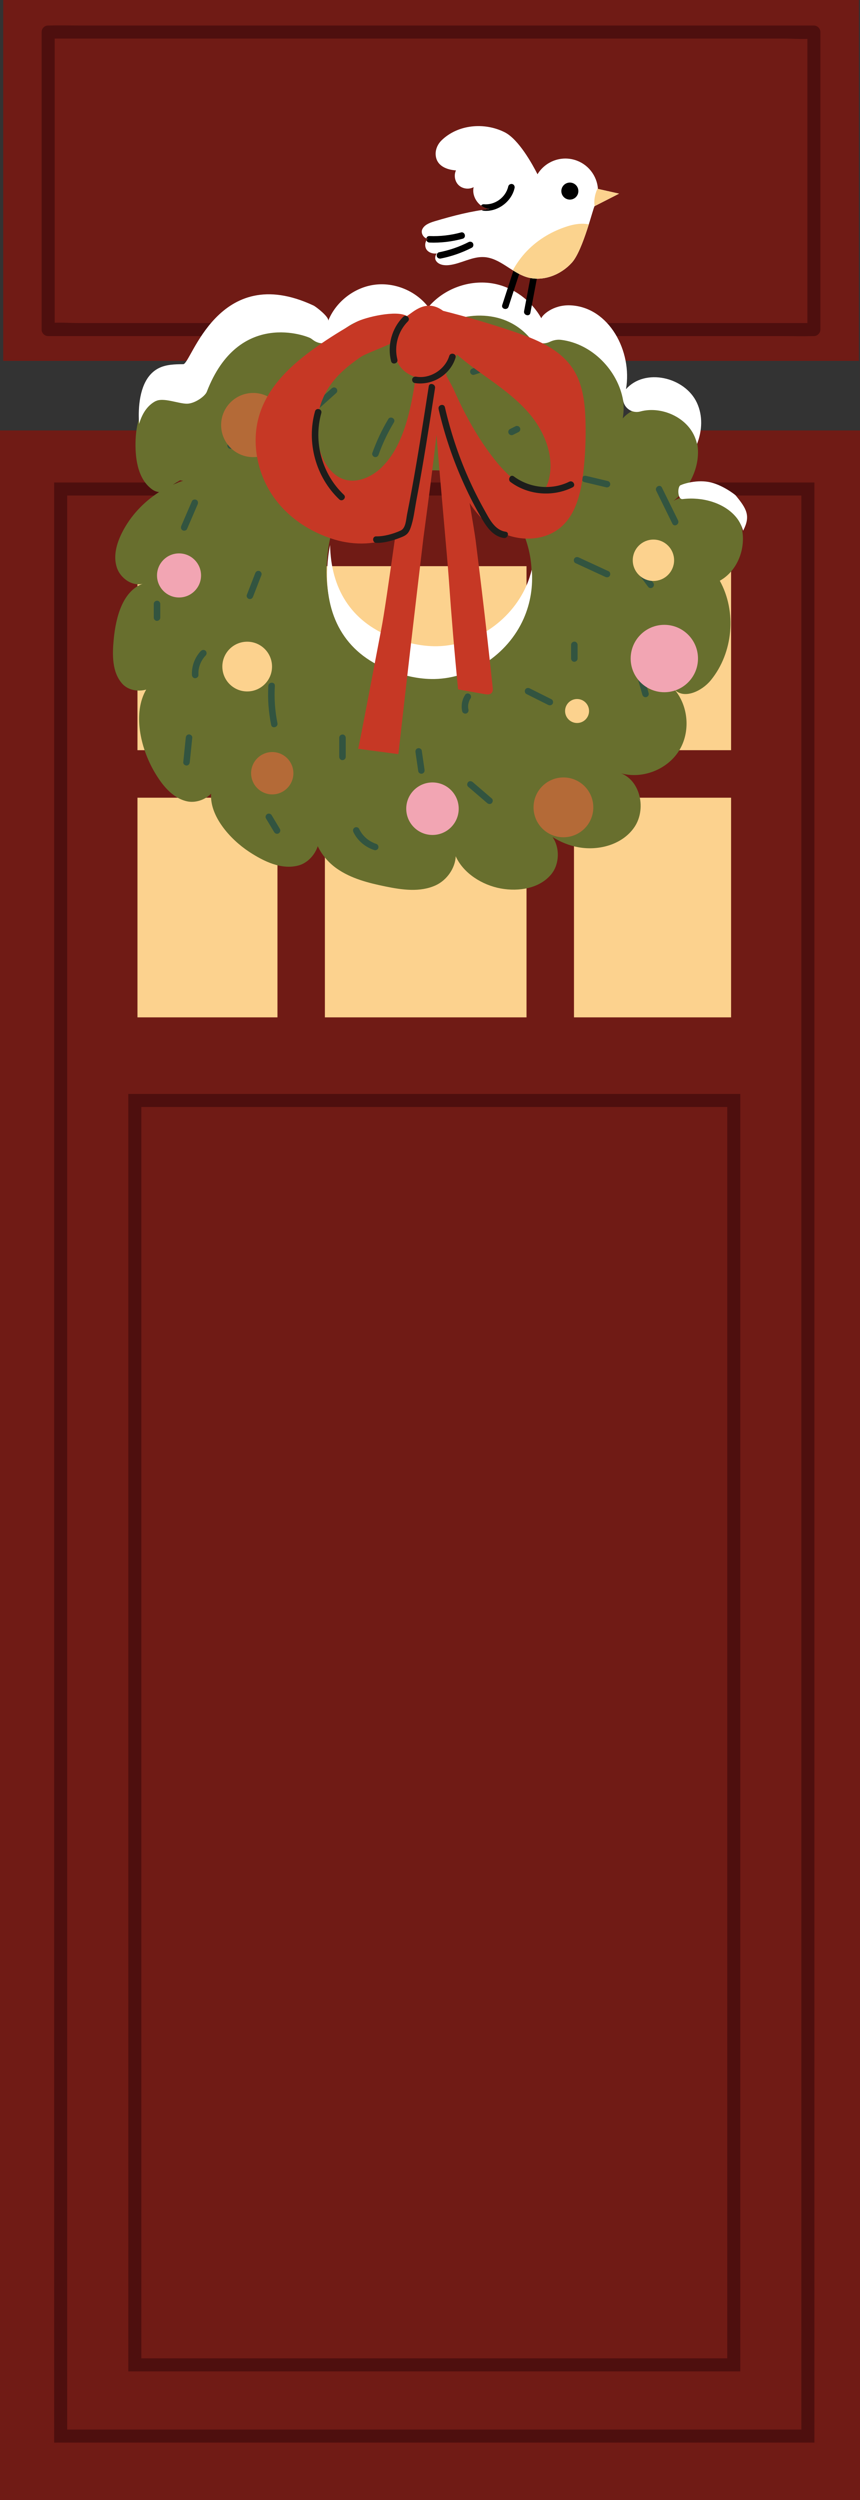
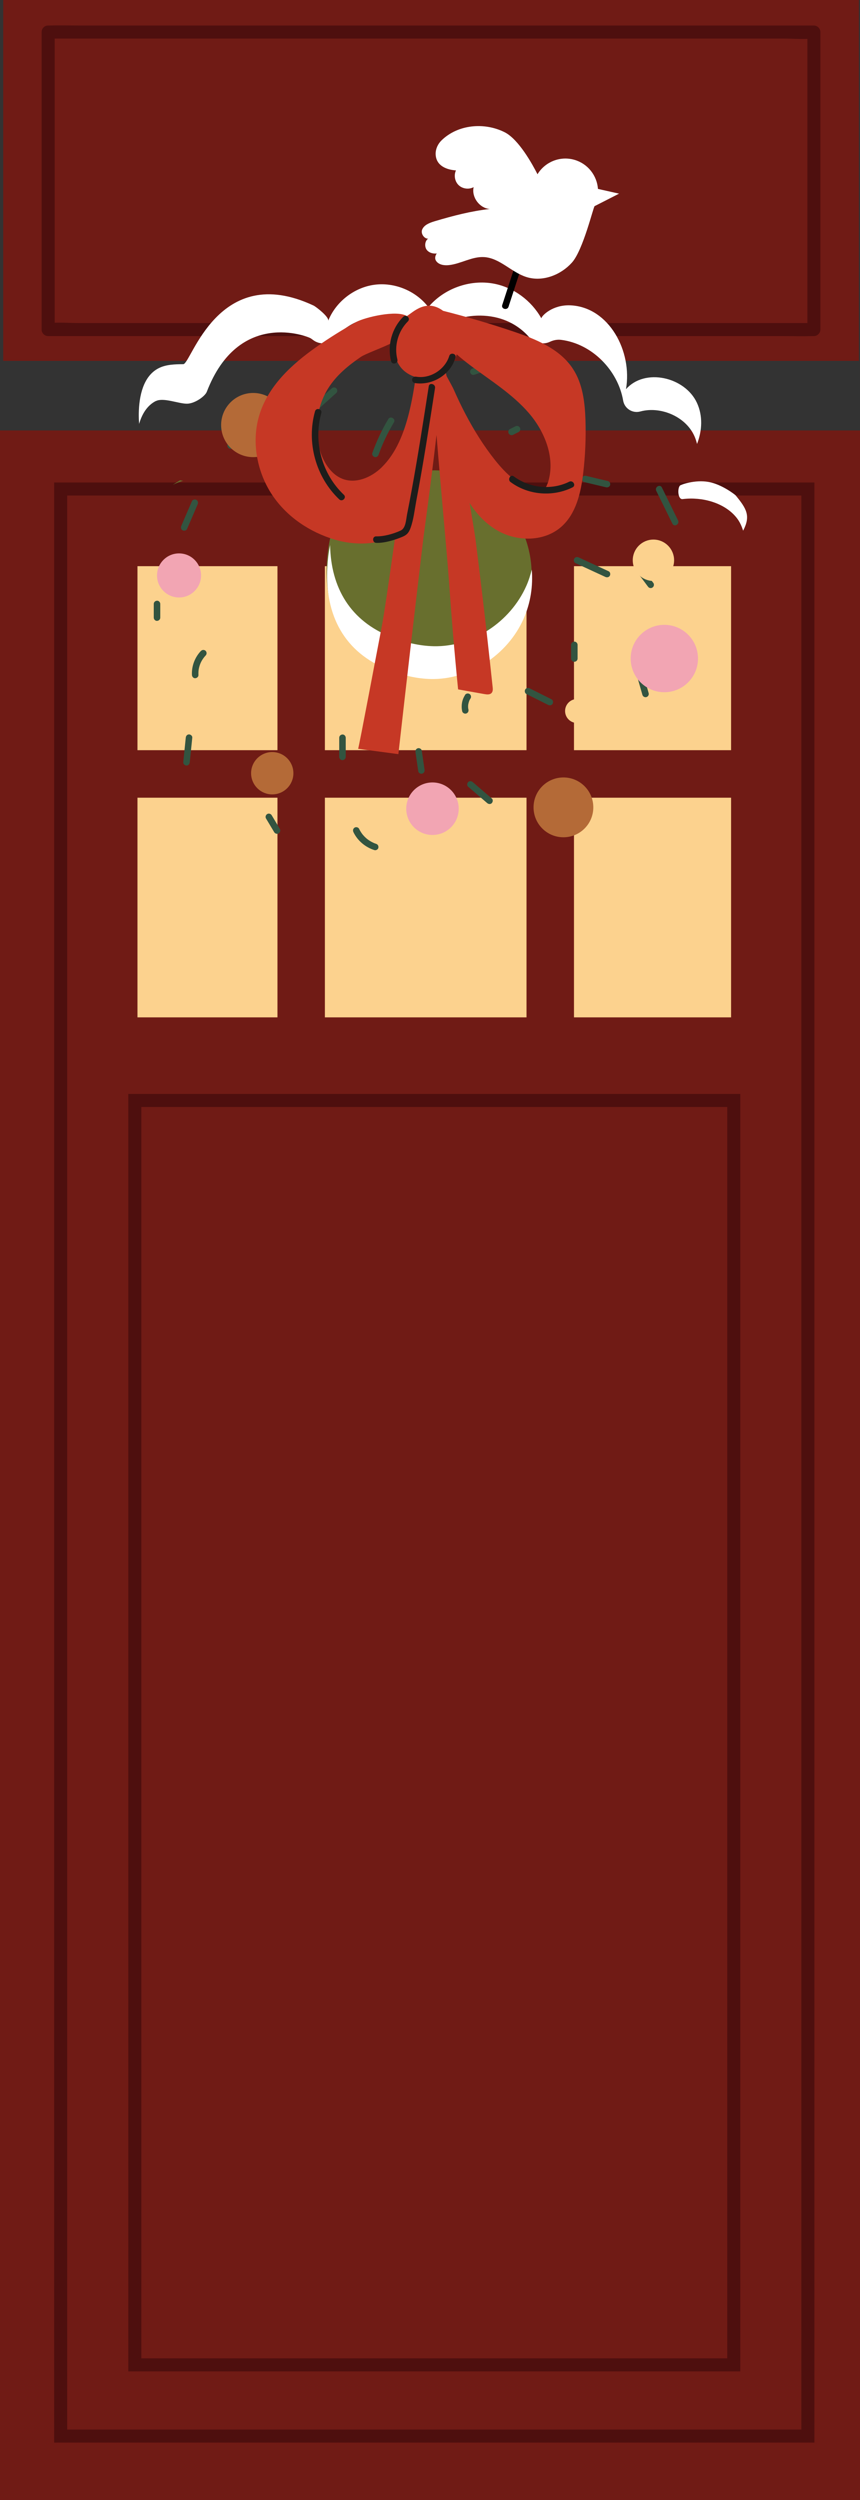
<svg xmlns="http://www.w3.org/2000/svg" id="_Слой_2" data-name="Слой 2" viewBox="0 0 198 575">
  <rect x="0" y="0" width="198" height="575" fill="#333333" stroke="none" />
  <defs>
    <style>      .cls-1 {        fill: #325440;      }      .cls-2 {        fill: #fff;      }      .cls-3 {        fill: none;      }      .cls-4 {        fill: #fcd28e;      }      .cls-5 {        fill: #c63825;      }      .cls-6 {        fill: #f2a5b3;      }      .cls-7 {        fill: #b46a37;      }      .cls-8 {        fill: #686f2e;      }      .cls-9 {        fill: #701b15;      }      .cls-10 {        fill: #1d1d1b;      }      .cls-11 {        fill: #fbd38e;      }      .cls-12 {        clip-path: url(#clippath);      }      .cls-13 {        fill: #4e0f0e;      }    </style>
    <clipPath id="clippath">
-       <path class="cls-3" d="M101.63,32.31c3.79-3.71,9.88-4.23,14.53-1.91,3.29,1.64,6.48,7.5,7.59,9.68,1.71-2.82,5.15-4.27,8.47-3.33,3.13.89,5.22,3.63,5.45,6.7l4.86,1.09s-3.75,1.91-5.63,2.87c-.29.15-2.63,10.09-5.22,12.98-2.59,2.89-6.8,4.5-10.5,3.32-3.44-1.09-6.1-4.35-9.7-4.58-2.8-.18-5.37,1.56-8.16,1.85-1.11.12-2.41-.1-2.97-1.06-.29-.5-.14-1.17.21-1.62-.8.08-1.61-.1-2.17-.67-.74-.75-.62-2.2.19-2.75-.84.11-1.77-1.12-1.39-2.06.45-1.11,1.73-1.58,2.88-1.93,4.16-1.24,8.38-2.35,12.7-2.82-2.36-.17-4.25-2.72-3.72-5.03-1.08.59-2.54.41-3.44-.44-.9-.85-1.16-2.29-.63-3.41-2.16-.14-4.6-1.06-4.68-3.73-.03-1.19.5-2.33,1.35-3.17Z" />
-     </clipPath>
+       </clipPath>
  </defs>
  <g id="_фон_красный" data-name="фон красный">
    <g>
      <rect class="cls-9" y="99" width="198" height="476" />
      <g>
        <g>
          <rect class="cls-4" x="74.8" y="183.47" width="46.42" height="50.52" />
          <rect class="cls-4" x="132.15" y="130.22" width="36.17" height="42.32" />
          <rect class="cls-4" x="74.8" y="130.22" width="46.42" height="42.32" />
          <rect class="cls-4" x="132.15" y="183.47" width="36.17" height="50.52" />
          <rect class="cls-4" x="31.65" y="183.47" width="32.23" height="50.52" />
          <rect class="cls-4" x="31.65" y="130.22" width="32.23" height="42.32" />
        </g>
        <path class="cls-13" d="M187.5,561.79H12.47V110.97h175.03v450.82ZM15.47,558.79h169.03V113.97H15.47v444.82Z" />
        <path class="cls-13" d="M170.43,545.41H29.54V251.6h140.9v293.81ZM32.54,542.41h134.9V254.6H32.54v287.81Z" />
      </g>
    </g>
    <rect class="cls-9" x=".74" width="197" height="83" />
    <path class="cls-13" d="M9.58,7.37v68.43c0,.81.69,1.5,1.5,1.5h169.22c2.26,0,4.53.07,6.79,0,.1,0,.2,0,.29,0,.81,0,1.5-.69,1.5-1.5V7.37c0-.81-.69-1.5-1.5-1.5H18.17c-2.26,0-4.53-.07-6.79,0-.1,0-.2,0-.29,0-1.93,0-1.93,3,0,3h169.22c2.23,0,4.57.21,6.79,0,.1,0,.2,0,.29,0l-1.5-1.5v68.43l1.5-1.5H18.17c-2.23,0-4.57-.21-6.79,0-.1,0-.2,0-.29,0l1.5,1.5V7.37c0-1.93-3-1.93-3,0Z" />
  </g>
  <g id="_венок_с_птицей" data-name="венок с птицей">
    <g>
      <g>
-         <path class="cls-8" d="M169.27,118.13c-3.07-4.36-9.64-5.53-14.2-2.92,4.7-3.68,7.13-10.42,4.64-15.83-2.76-5.98-12.01-8.09-16.34-3.14,1.52-8.71-5.45-17.96-14.25-18.9-1.57-.17-3.32-.04-4.47,1.04-.42.4-.68.96-.77,1.54-2.28-4.07-6.38-7.13-10.99-7.98-5.48-1.01-11.44,1.13-15.02,5.41-2.85-3.74-7.79-5.78-12.46-5.14-4.66.64-8.87,3.94-10.61,8.31.34-.84-2.81-3.18-3.37-3.54-.76-.49-18.09-8.31-25.43,10.75-.38,1,.62,2.06,1.22,2.95-.06.06-.12.12-.18.19-1.82-.36-3.77-.42-5.59-.4-1.94.02-3.97.05-5.7.94-3.55,1.83-4.49,6.45-4.55,10.44-.06,3.97.64,8.46,3.88,10.75.45.32,1.02.54,1.56.57-3.61,2.3-6.64,5.54-8.56,9.37-1.24,2.47-2.05,5.36-1.18,7.99.86,2.63,3.91,4.63,6.46,3.56-5.05,1.47-6.68,7.73-7.18,12.96-.34,3.58-.41,7.61,2.02,10.26,1.33,1.45,3.62,1.82,5.46,1.29-3.09,5.32-1.43,13.26,1.92,18.98,1.73,2.95,4.06,5.91,7.38,6.7,1.99.48,4.27-.32,5.65-1.74-.38,4.98,4.15,10.35,8.78,13.39,3.38,2.21,7.42,4.17,11.32,3.13,2.1-.56,3.78-2.42,4.45-4.44.96,2.05,2.55,3.87,4.42,5.17,3.25,2.27,7.2,3.28,11.09,4.08,3.88.8,8.06,1.4,11.66-.26,2.57-1.18,4.49-3.97,4.59-6.67,1.74,3.88,6.04,6.62,10.39,7.41,4.14.75,8.9,0,11.59-3.25,1.97-2.38,2-6.21.31-8.58,1.83,1.14,3.85,1.97,5.98,2.35,4.77.86,10.21-.66,12.91-4.69,2.69-4.03,1.41-10.51-3.09-12.31,4.93,1.35,10.62-.87,13.32-5.2,2.71-4.33,2.2-10.42-1.18-14.25,2.14,2.58,6.42.61,8.53-2,5.12-6.3,5.97-15.75,2.04-22.85,5.22-2.88,7-10.58,3.56-15.46ZM39.81,111.48l1.63-1.02c.25.05.49.1.74.11-.8.26-1.59.56-2.36.91ZM120.43,141.45c-3.7,8.37-12.44,14.06-21.32,13.88-3.32-.07-6.6-.88-9.72-2.09-10.23-3.98-14.74-12.59-14.15-23.63.31-5.77,1.76-11.74,6.15-15.64,4.61-4.1,11.21-5.31,17.08-5.74,16.6-1.21,28.9,17.48,21.95,33.21Z" />
-         <path class="cls-1" d="M61.78,157.74c-.18,3.01.05,6.03.65,8.99.19.94,1.64.55,1.45-.4-.58-2.83-.77-5.71-.6-8.59.06-.96-1.44-.96-1.5,0h0Z" />
+         <path class="cls-8" d="M169.27,118.13ZM39.81,111.48l1.63-1.02c.25.05.49.1.74.11-.8.26-1.59.56-2.36.91ZM120.43,141.45c-3.7,8.37-12.44,14.06-21.32,13.88-3.32-.07-6.6-.88-9.72-2.09-10.23-3.98-14.74-12.59-14.15-23.63.31-5.77,1.76-11.74,6.15-15.64,4.61-4.1,11.21-5.31,17.08-5.74,16.6-1.21,28.9,17.48,21.95,33.21Z" />
        <path class="cls-1" d="M46.29,149.68c-1.42,1.47-2.2,3.51-2.1,5.56.02.39.33.77.75.75.39-.02.77-.33.75-.75-.01-.22-.01-.43,0-.65,0-.11.01-.22.02-.32,0-.05.01-.11.02-.16,0,.08,0-.01,0-.04.07-.44.18-.87.34-1.29.26-.71.74-1.46,1.28-2.02.28-.29.29-.77,0-1.06s-.78-.29-1.06,0h0Z" />
-         <path class="cls-1" d="M58.76,131.84c-.65,1.67-1.29,3.34-1.94,5-.14.37.16.84.52.92.43.1.77-.13.92-.52.65-1.67,1.29-3.34,1.94-5,.14-.37-.16-.84-.52-.92-.43-.1-.77.13-.92.52h0Z" />
        <path class="cls-1" d="M44.2,115.25c-.82,1.89-1.64,3.78-2.45,5.68-.16.37-.11.8.27,1.03.32.19.86.1,1.03-.27.82-1.89,1.64-3.78,2.45-5.68.16-.37.11-.8-.27-1.03-.32-.19-.86-.1-1.03.27h0Z" />
        <path class="cls-1" d="M66.8,110.02c0,2.51,0,5.02,0,7.54,0,.97,1.5.97,1.5,0,0-2.51,0-5.02,0-7.54,0-.97-1.5-.97-1.5,0h0Z" />
        <path class="cls-1" d="M57.13,97.45c-1.89,1.18-3.49,2.77-4.68,4.65-.21.33-.08.84.27,1.03.37.2.8.09,1.03-.27.14-.22.28-.43.43-.64.08-.11.16-.22.24-.32s0,0,.04-.05c.04-.05.08-.1.11-.14.32-.4.66-.78,1.02-1.14s.73-.68,1.11-1c.05-.04.09-.08.14-.11-.1.08.08-.06.08-.06.1-.07.2-.14.29-.21.22-.15.44-.3.67-.44.33-.21.49-.68.27-1.03s-.67-.49-1.03-.27h0Z" />
        <path class="cls-1" d="M89.4,96.39c-1.49,2.47-2.71,5.09-3.68,7.8-.14.38.15.82.52.92.42.11.79-.14.92-.52.92-2.59,2.11-5.08,3.53-7.44.5-.83-.8-1.58-1.3-.76h0Z" />
        <path class="cls-1" d="M76.37,89.32c-1.66,1.49-3.31,2.97-4.97,4.46-.3.27-.28.79,0,1.06.3.3.76.27,1.06,0,1.66-1.49,3.31-2.97,4.97-4.46.3-.27.28-.79,0-1.06-.3-.3-.76-.27-1.06,0h0Z" />
        <path class="cls-1" d="M78.1,169.68c0,1.47,0,2.93,0,4.4,0,.39.34.77.75.75s.75-.33.75-.75c0-1.47,0-2.93,0-4.4,0-.39-.34-.77-.75-.75s-.75.33-.75.75h0Z" />
        <path class="cls-1" d="M95.66,173.02c.21,1.46.43,2.93.64,4.39.06.39.57.64.92.52.43-.14.58-.51.52-.92-.21-1.46-.43-2.93-.64-4.39-.06-.39-.57-.64-.92-.52-.43.14-.58.51-.52.92h0Z" />
        <path class="cls-1" d="M81.37,191.39c.95,1.97,2.74,3.47,4.82,4.13.37.12.84-.14.92-.52.09-.41-.12-.8-.52-.92-.12-.04-.23-.08-.34-.12-.05-.02-.1-.04-.15-.06-.2-.08.13.06-.06-.03-.22-.1-.44-.21-.65-.33s-.4-.24-.59-.37c-.05-.03-.09-.06-.13-.1-.01,0-.18-.14-.06-.04-.09-.08-.19-.15-.28-.23-.17-.15-.34-.31-.5-.48-.08-.09-.16-.18-.24-.27-.04-.04-.07-.08-.11-.13,0-.01-.14-.18-.05-.06-.29-.39-.55-.8-.76-1.24-.17-.35-.7-.48-1.03-.27-.36.23-.45.65-.27,1.03h0Z" />
        <path class="cls-1" d="M107.78,180.94c1.46,1.26,2.93,2.51,4.39,3.77.3.26.77.31,1.06,0,.26-.28.32-.79,0-1.06-1.46-1.26-2.93-2.51-4.39-3.77-.3-.26-.77-.31-1.06,0-.26.28-.32.79,0,1.06h0Z" />
        <path class="cls-1" d="M121.19,159.62c1.67.84,3.35,1.67,5.02,2.51.36.18.81.1,1.03-.27.19-.33.09-.84-.27-1.03-1.67-.84-3.35-1.67-5.02-2.51-.36-.18-.81-.1-1.03.27-.19.33-.09.84.27,1.03h0Z" />
        <path class="cls-1" d="M132.48,129.51c2.3,1.06,4.59,2.12,6.89,3.18.37.17.81.1,1.03-.27.19-.32.1-.86-.27-1.03-2.3-1.06-4.59-2.12-6.89-3.18-.37-.17-.81-.1-1.03.27-.19.32-.1.86.27,1.03h0Z" />
        <path class="cls-1" d="M118.16,99.99c.42-.21.84-.42,1.26-.63.16-.08.3-.28.34-.45.05-.18.03-.42-.08-.58s-.26-.3-.45-.34l-.2-.03c-.14,0-.26.03-.38.1-.42.21-.84.42-1.26.63-.16.08-.3.28-.34.45-.05.18-.03.42.08.58s.26.3.45.34l.2.03c.14,0,.26-.03.38-.1h0Z" />
        <path class="cls-1" d="M107.5,107.55c.63-.42,1.26-.83,1.89-1.25.16-.11.29-.26.34-.45.05-.18.03-.42-.08-.58s-.26-.3-.45-.34-.41-.04-.58.08c-.63.42-1.26.83-1.89,1.25-.16.11-.29.26-.34.45-.05.18-.03.42.08.58s.26.3.45.34.41.04.58-.08h0Z" />
        <path class="cls-1" d="M109.18,86.2c1.25-.42,2.51-.84,3.76-1.27.37-.12.65-.52.52-.92-.12-.37-.52-.66-.92-.52-1.25.42-2.51.84-3.76,1.27-.37.12-.65.52-.52.92.12.37.52.66.92.52h0Z" />
        <path class="cls-1" d="M134.51,110.88c1.68.4,3.36.8,5.04,1.2.39.09.81-.12.92-.52s-.13-.83-.52-.92c-1.68-.4-3.36-.8-5.04-1.2-.39-.09-.81.12-.92.52s.13.83.52.92h0Z" />
        <path class="cls-1" d="M147.28,132.38c.63.84,1.26,1.67,1.88,2.51.12.16.24.29.45.34.18.05.42.03.58-.08s.3-.26.34-.45.04-.42-.08-.58c-.63-.84-1.26-1.67-1.88-2.51-.12-.16-.24-.29-.45-.34-.18-.05-.42-.03-.58.08s-.3.26-.34.45-.04.42.08.58h0Z" />
        <path class="cls-1" d="M146.48,154.83c.47,1.66.95,3.32,1.42,4.98.11.39.53.63.92.52s.64-.53.52-.92c-.47-1.66-.95-3.32-1.42-4.98-.11-.39-.53-.63-.92-.52s-.64.53-.52.92h0Z" />
        <path class="cls-1" d="M131.48,181.61c0,1.05,0,2.09,0,3.14,0,.39.34.77.75.75s.75-.33.75-.75c0-1.05,0-2.09,0-3.14,0-.39-.34-.77-.75-.75s-.75.33-.75.75h0Z" />
        <path class="cls-1" d="M107.07,159.86c-.72,1.09-.94,2.46-.66,3.73.08.38.55.64.92.52.4-.13.61-.51.52-.92-.01-.07-.03-.14-.04-.21,0-.03-.01-.07-.02-.1.01.11.02.13,0,.04,0-.12-.02-.24-.02-.36,0-.14,0-.28.02-.42,0-.06-.01-.21,0,0,0-.06.02-.14.03-.21.05-.26.13-.51.22-.75.06-.15-.06.12,0-.01.03-.06.06-.13.09-.19.06-.12.14-.24.21-.36.22-.33.08-.84-.27-1.03-.38-.2-.8-.08-1.03.27h0Z" />
        <path class="cls-1" d="M61.25,188.26c.63,1.05,1.26,2.09,1.88,3.14.2.34.68.49,1.03.27s.49-.67.27-1.03c-.63-1.05-1.26-2.09-1.88-3.14-.2-.34-.68-.49-1.03-.27s-.49.67-.27,1.03h0Z" />
        <path class="cls-1" d="M42.77,169.66c-.19,1.89-.38,3.77-.58,5.66-.04.4.37.75.75.75.44,0,.71-.35.75-.75.19-1.89.38-3.77.58-5.66.04-.4-.37-.75-.75-.75-.44,0-.71.35-.75.75h0Z" />
        <path class="cls-1" d="M35.4,138.91v3.14c0,.39.34.77.75.75s.75-.33.75-.75v-3.14c0-.39-.34-.77-.75-.75s-.75.33-.75.75h0Z" />
        <path class="cls-1" d="M131.48,148.32v3.14c0,.39.34.77.75.75s.75-.33.75-.75v-3.14c0-.39-.34-.77-.75-.75s-.75.33-.75.75h0Z" />
        <path class="cls-1" d="M151.09,112.89c1.24,2.52,2.48,5.04,3.72,7.56.43.87,1.72.11,1.3-.76-1.24-2.52-2.48-5.04-3.72-7.56-.43-.87-1.72-.11-1.3.76h0Z" />
        <g>
          <path class="cls-2" d="M89.52,154.08c3.11,1.21,6.39,2.03,9.72,2.09,8.88.18,17.62-5.51,21.32-13.88,1.63-3.69,2.17-7.54,1.87-11.27-.32,1.25-.7,2.5-1.25,3.73-3.7,8.37-12.44,14.06-21.32,13.88-3.32-.07-6.6-.88-9.72-2.09-9.46-3.68-13.97-11.34-14.14-21.19-.34,1.68-.55,3.39-.64,5.1-.6,11.04,3.91,19.65,14.15,23.63Z" />
          <path class="cls-2" d="M156.54,111.69c-.63.73-.45,3.23.61,3.1,4.6-.58,9.64.89,12.34,4.17.78.94,1.26,2,1.6,3.1,1.78-3.4.81-5.05-1.72-8.12-.14-.17-3.15-2.53-6.21-3.09-3.2-.58-6.46.65-6.62.84Z" />
          <path class="cls-2" d="M35.88,92.25c1.73-.89,5.24.62,7.18.6,1.83-.02,4.17-1.74,4.55-2.74,7.33-19.05,23.18-12.78,23.94-12.29.11.07.31.21.56.4,1.53,1.14,3.76,1,4.99-.46,2.13-2.51,5.17-4.26,8.43-4.71,3.33-.46,6.81.45,9.56,2.38,1.8,1.26,4.12,1.26,5.93.01,3.45-2.39,7.83-3.29,11.99-2.66,4.28.65,7.11,2.83,8.81,4.75,1.21,1.36,3.15,1.85,4.79,1.08.75-.35,1.64-.57,2.62-.44,7.11.91,13.05,7.03,14.24,13.96.32,1.84,2.14,3,3.95,2.51,4.57-1.25,10.33,1.06,12.41,5.56.29.62.49,1.26.65,1.91,1.19-3.07,1.36-6.46-.02-9.45-2.76-5.98-12.01-8.09-16.34-3.14,1.52-8.71-3.89-18.85-12.72-19.29-4.19-.21-6.68,2.4-6.77,2.98-2.28-4.07-6.38-7.13-10.99-7.98-5.48-1.01-11.44,1.13-15.02,5.41-2.85-3.74-7.79-5.78-12.46-5.14-4.66.64-8.87,3.94-10.61,8.31.34-.84-2.77-3.26-3.37-3.54-22-10.29-28.15,13.47-29.98,13.49-1.94.02-3.97.05-5.7.94-3.55,1.83-4.49,6.45-4.55,10.44-.01.77.02,1.57.08,2.36.65-2.24,1.81-4.22,3.84-5.27Z" />
        </g>
        <circle class="cls-7" cx="58.29" cy="97.76" r="7.38" />
        <circle class="cls-7" cx="62.68" cy="177.84" r="4.87" />
        <circle class="cls-6" cx="152.95" cy="151.46" r="7.75" />
        <circle class="cls-4" cx="132.86" cy="163.53" r="2.76" />
        <circle class="cls-6" cx="99.57" cy="186" r="6.04" />
        <circle class="cls-7" cx="128.53" cy="91.25" r="2.76" />
        <circle class="cls-7" cx="129.72" cy="185.69" r="6.88" />
        <circle class="cls-4" cx="150.44" cy="128.86" r="4.76" />
        <circle class="cls-4" cx="56.91" cy="153.31" r="5.72" />
        <circle class="cls-6" cx="41.22" cy="132.35" r="5.07" />
        <path class="cls-5" d="M134.8,96.71c-.13-4.13-.63-8.44-2.9-11.89-3-4.58-8.46-6.79-13.64-8.55-5.35-1.81-10.77-3.4-16.24-4.78-3.9-2.87-6.87.29-8.35,1.21,0,0,.33.21,0,0-2.26-1.46-9.61.24-11.66,1.37-3.14,1.73-6.21,3.65-9.17,5.73-5.62,3.96-11.18,8.98-13.2,15.89-1.8,6.15-.39,13.05,3.05,18.18,3.44,5.12,8.73,8.55,14.38,10.24,4.53,1.35,9.85,1.3,13.96-.95-1.41,9.97-2.65,18.6-3.27,21.66-.46,2.29-5.18,27.41-5.31,27.4,3.09.41,6.18.82,9.27,1.23,1.87-16.63,3.8-33.25,5.78-49.87.1-.82,1.69-12.22,3-23.54.94,11.78,2.46,27.86,2.83,33.11.59,8.48,1.3,16.95,2.14,25.41,2.02.36,4.04.72,6.07,1.08.57.1,1.25.17,1.64-.26.33-.36.3-.91.24-1.39-.79-7.44-1.62-14.88-2.51-22.31-.46-3.83-.93-7.66-1.41-11.48-.12-.93-.65-4.22-1.38-8.52,1.69,2.66,3.89,4.96,6.64,6.47,4.51,2.48,10.59,2.42,14.46-.98,3.41-3,4.51-7.81,5.05-12.32.48-4.02.65-8.07.53-12.12ZM87.88,107.49c-2.48,2.4-6.04,3.84-9.09,2.62-2.43-.97-4.1-3.44-4.99-6.08-1.61-4.79-.93-10.46,1.77-14.74,1.91-3.03,4.66-5.24,7.47-7.18,1.13-.78,4.92-2.06,7.96-3.6-.44,1.95-.18,4,1.11,5.77.91,1.25,2.2,2.03,3.6,2.45-.39,2.76-.87,5.51-1.54,8.22-1.16,4.64-2.97,9.31-6.3,12.53ZM126.04,111.26c-.17.5-.41,1.02-.86,1.3-.49.31-1.12.26-1.69.15-3.93-.76-7.03-3.76-9.53-6.9-2.61-3.28-4.84-6.86-6.79-10.58-.98-1.86-1.88-3.77-2.73-5.69-.18-.4-.8-1.56-1.61-3.02-.1-.44-.18-.79-.25-1.03.58-.45,1.13-.97,1.56-1.62.48-.73.78-1.53,1.01-2.37.94.82,1.9,1.6,2.89,2.35,4.69,3.55,9.82,6.66,13.68,11.11,3.86,4.45,6.28,10.73,4.35,16.29Z" />
        <path class="cls-10" d="M95.43,88.09c4.05.67,8.25-1.86,9.45-5.82.28-.93-1.17-1.32-1.45-.4-.95,3.11-4.37,5.31-7.6,4.77-.4-.07-.81.1-.92.52-.1.36.12.86.52.92h0Z" />
        <path class="cls-10" d="M98.71,88.86c-1.23,7.9-2.45,15.81-3.89,23.67-.35,1.93-.72,3.85-1.1,5.77-.23,1.14-.27,3.15-1.45,3.71-1.58.74-3.87,1.4-5.64,1.35-.97-.03-.96,1.47,0,1.5,1.94.06,4.26-.66,6.03-1.4,1.02-.43,1.45-.93,1.85-2,.71-1.93.93-4.11,1.31-6.13,1.64-8.66,2.99-17.37,4.34-26.08.15-.94-1.3-1.35-1.45-.4h0Z" />
-         <path class="cls-10" d="M100.97,94.07c1.38,5.96,3.34,11.77,5.88,17.33,1.25,2.75,2.63,5.45,4.17,8.05,1.14,1.92,2.62,3.96,4.99,4.29.94.13,1.35-1.32.4-1.45-2.52-.35-3.76-2.98-4.88-4.98-1.37-2.44-2.62-4.94-3.75-7.5-2.3-5.2-4.07-10.61-5.35-16.15-.22-.94-1.66-.54-1.45.4h0Z" />
        <path class="cls-10" d="M117.55,110.87c4.08,3.03,9.73,3.47,14.27,1.22.87-.43.11-1.72-.76-1.3-4.09,2.02-9.12,1.48-12.76-1.22-.78-.58-1.52.73-.76,1.3h0Z" />
        <path class="cls-10" d="M72.53,94.6c-2.02,7.15.18,15.15,5.58,20.26.7.66,1.76-.4,1.06-1.06-5.02-4.75-7.07-12.15-5.19-18.8.26-.93-1.18-1.33-1.45-.4h0Z" />
        <path class="cls-10" d="M92.85,72.85c-2.65,2.64-3.73,6.61-2.81,10.23.24.93,1.68.54,1.45-.4-.79-3.11.16-6.51,2.43-8.77.68-.68-.38-1.74-1.06-1.06h0Z" />
      </g>
      <g>
-         <path d="M122.47,61.99c-.6,3.19-1.21,6.39-1.81,9.58-.18.94,1.27,1.35,1.45.4.6-3.19,1.21-6.39,1.81-9.58.18-.94-1.27-1.35-1.45-.4h0Z" />
        <path d="M118.64,60.9c-1.01,3.08-2,6.17-3.01,9.25-.3.92,1.15,1.31,1.45.4,1.01-3.08,2-6.17,3.01-9.25.3-.92-1.15-1.31-1.45-.4h0Z" />
        <path class="cls-2" d="M101.63,32.31c3.79-3.71,9.88-4.23,14.53-1.91,3.29,1.64,6.48,7.5,7.59,9.68,1.71-2.82,5.15-4.27,8.47-3.33,3.13.89,5.22,3.63,5.45,6.7l4.86,1.09s-3.75,1.91-5.63,2.87c-.29.15-2.63,10.09-5.22,12.98-2.59,2.89-6.8,4.5-10.5,3.32-3.44-1.09-6.1-4.35-9.7-4.58-2.8-.18-5.37,1.56-8.16,1.85-1.11.12-2.41-.1-2.97-1.06-.29-.5-.14-1.17.21-1.62-.8.08-1.61-.1-2.17-.67-.74-.75-.62-2.2.19-2.75-.84.11-1.77-1.12-1.39-2.06.45-1.11,1.73-1.58,2.88-1.93,4.16-1.24,8.38-2.35,12.7-2.82-2.36-.17-4.25-2.72-3.72-5.03-1.08.59-2.54.41-3.44-.44-.9-.85-1.16-2.29-.63-3.41-2.16-.14-4.6-1.06-4.68-3.73-.03-1.19.5-2.33,1.35-3.17Z" />
        <g class="cls-12">
          <circle cx="131.2" cy="43.95" r="1.96" />
          <path class="cls-11" d="M138.43,53.56c-1.68-2.59-5.02-2.4-7.87-1.49-3.27,1.05-6.52,2.84-9.22,5.63s-4.82,6.68-5.46,10.79c-.09.57-.15,1.16,0,1.66.31,1.01,1.33,1.26,2.23,1.29,3.89.14,7.95-1.6,11.51-4.33,3.57-2.73,6.68-6.4,9.49-10.34" />
          <path class="cls-4" d="M139.6,40.8c-1.62,1.3-2.64,3.3-2.76,5.37-.06,1.03.15,2.16.93,2.84,1.01.88,2.55.67,3.84.33,1.37-.36,2.89-.95,3.38-2.28.25-.68.17-1.44.03-2.16-.4-1.97-1.28-3.83-2.55-5.39" />
          <path d="M117.02,42.85c-.56,2.55-3.08,4.37-5.66,4.13-.4-.04-.75.37-.75.75,0,.44.34.71.75.75,3.21.29,6.42-2.09,7.11-5.23.09-.4-.12-.81-.52-.92-.37-.1-.84.13-.92.52h0Z" />
          <path d="M107.86,55.69c-2.14,1.09-4.42,1.87-6.77,2.33-.4.08-.63.55-.52.92.11.41.52.6.92.52,2.48-.49,4.88-1.33,7.13-2.48.36-.18.47-.69.27-1.03-.21-.37-.66-.45-1.03-.27h0Z" />
          <path d="M106.11,53.47c-2.36.64-4.79.92-7.24.82-.97-.04-.96,1.46,0,1.5,2.57.1,5.16-.2,7.64-.88.93-.25.54-1.7-.4-1.45h0Z" />
        </g>
      </g>
    </g>
  </g>
</svg>